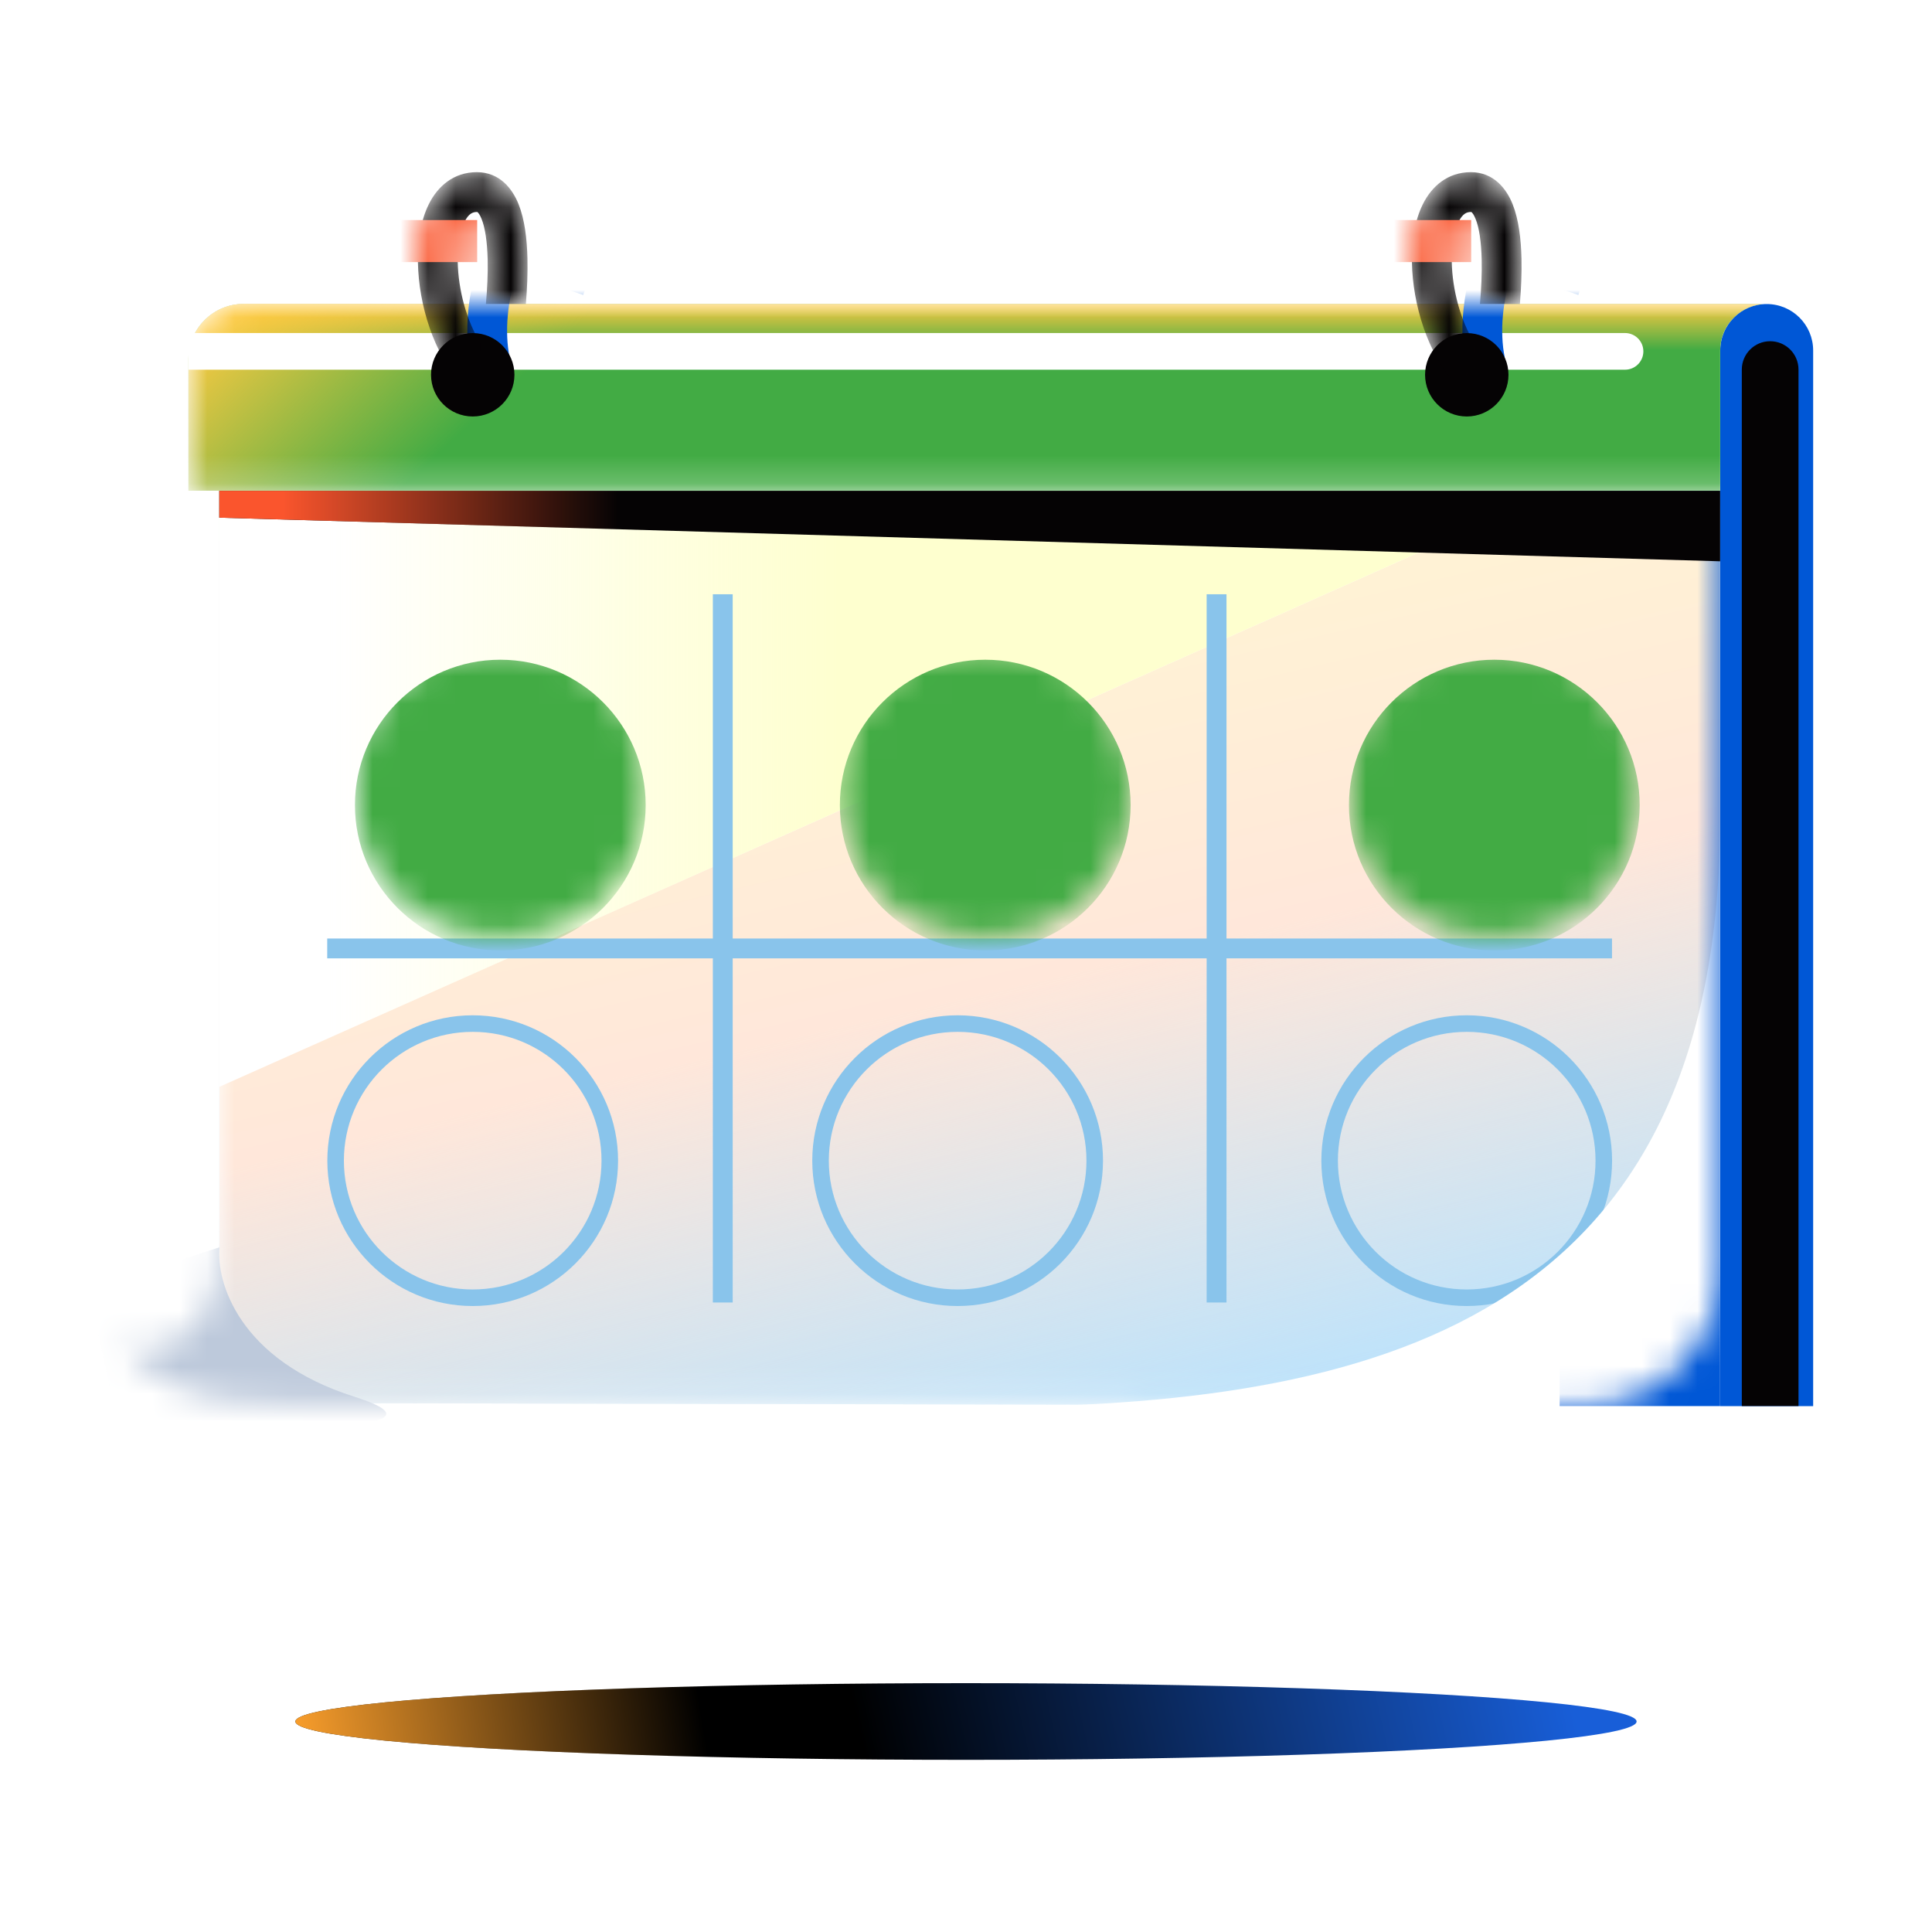
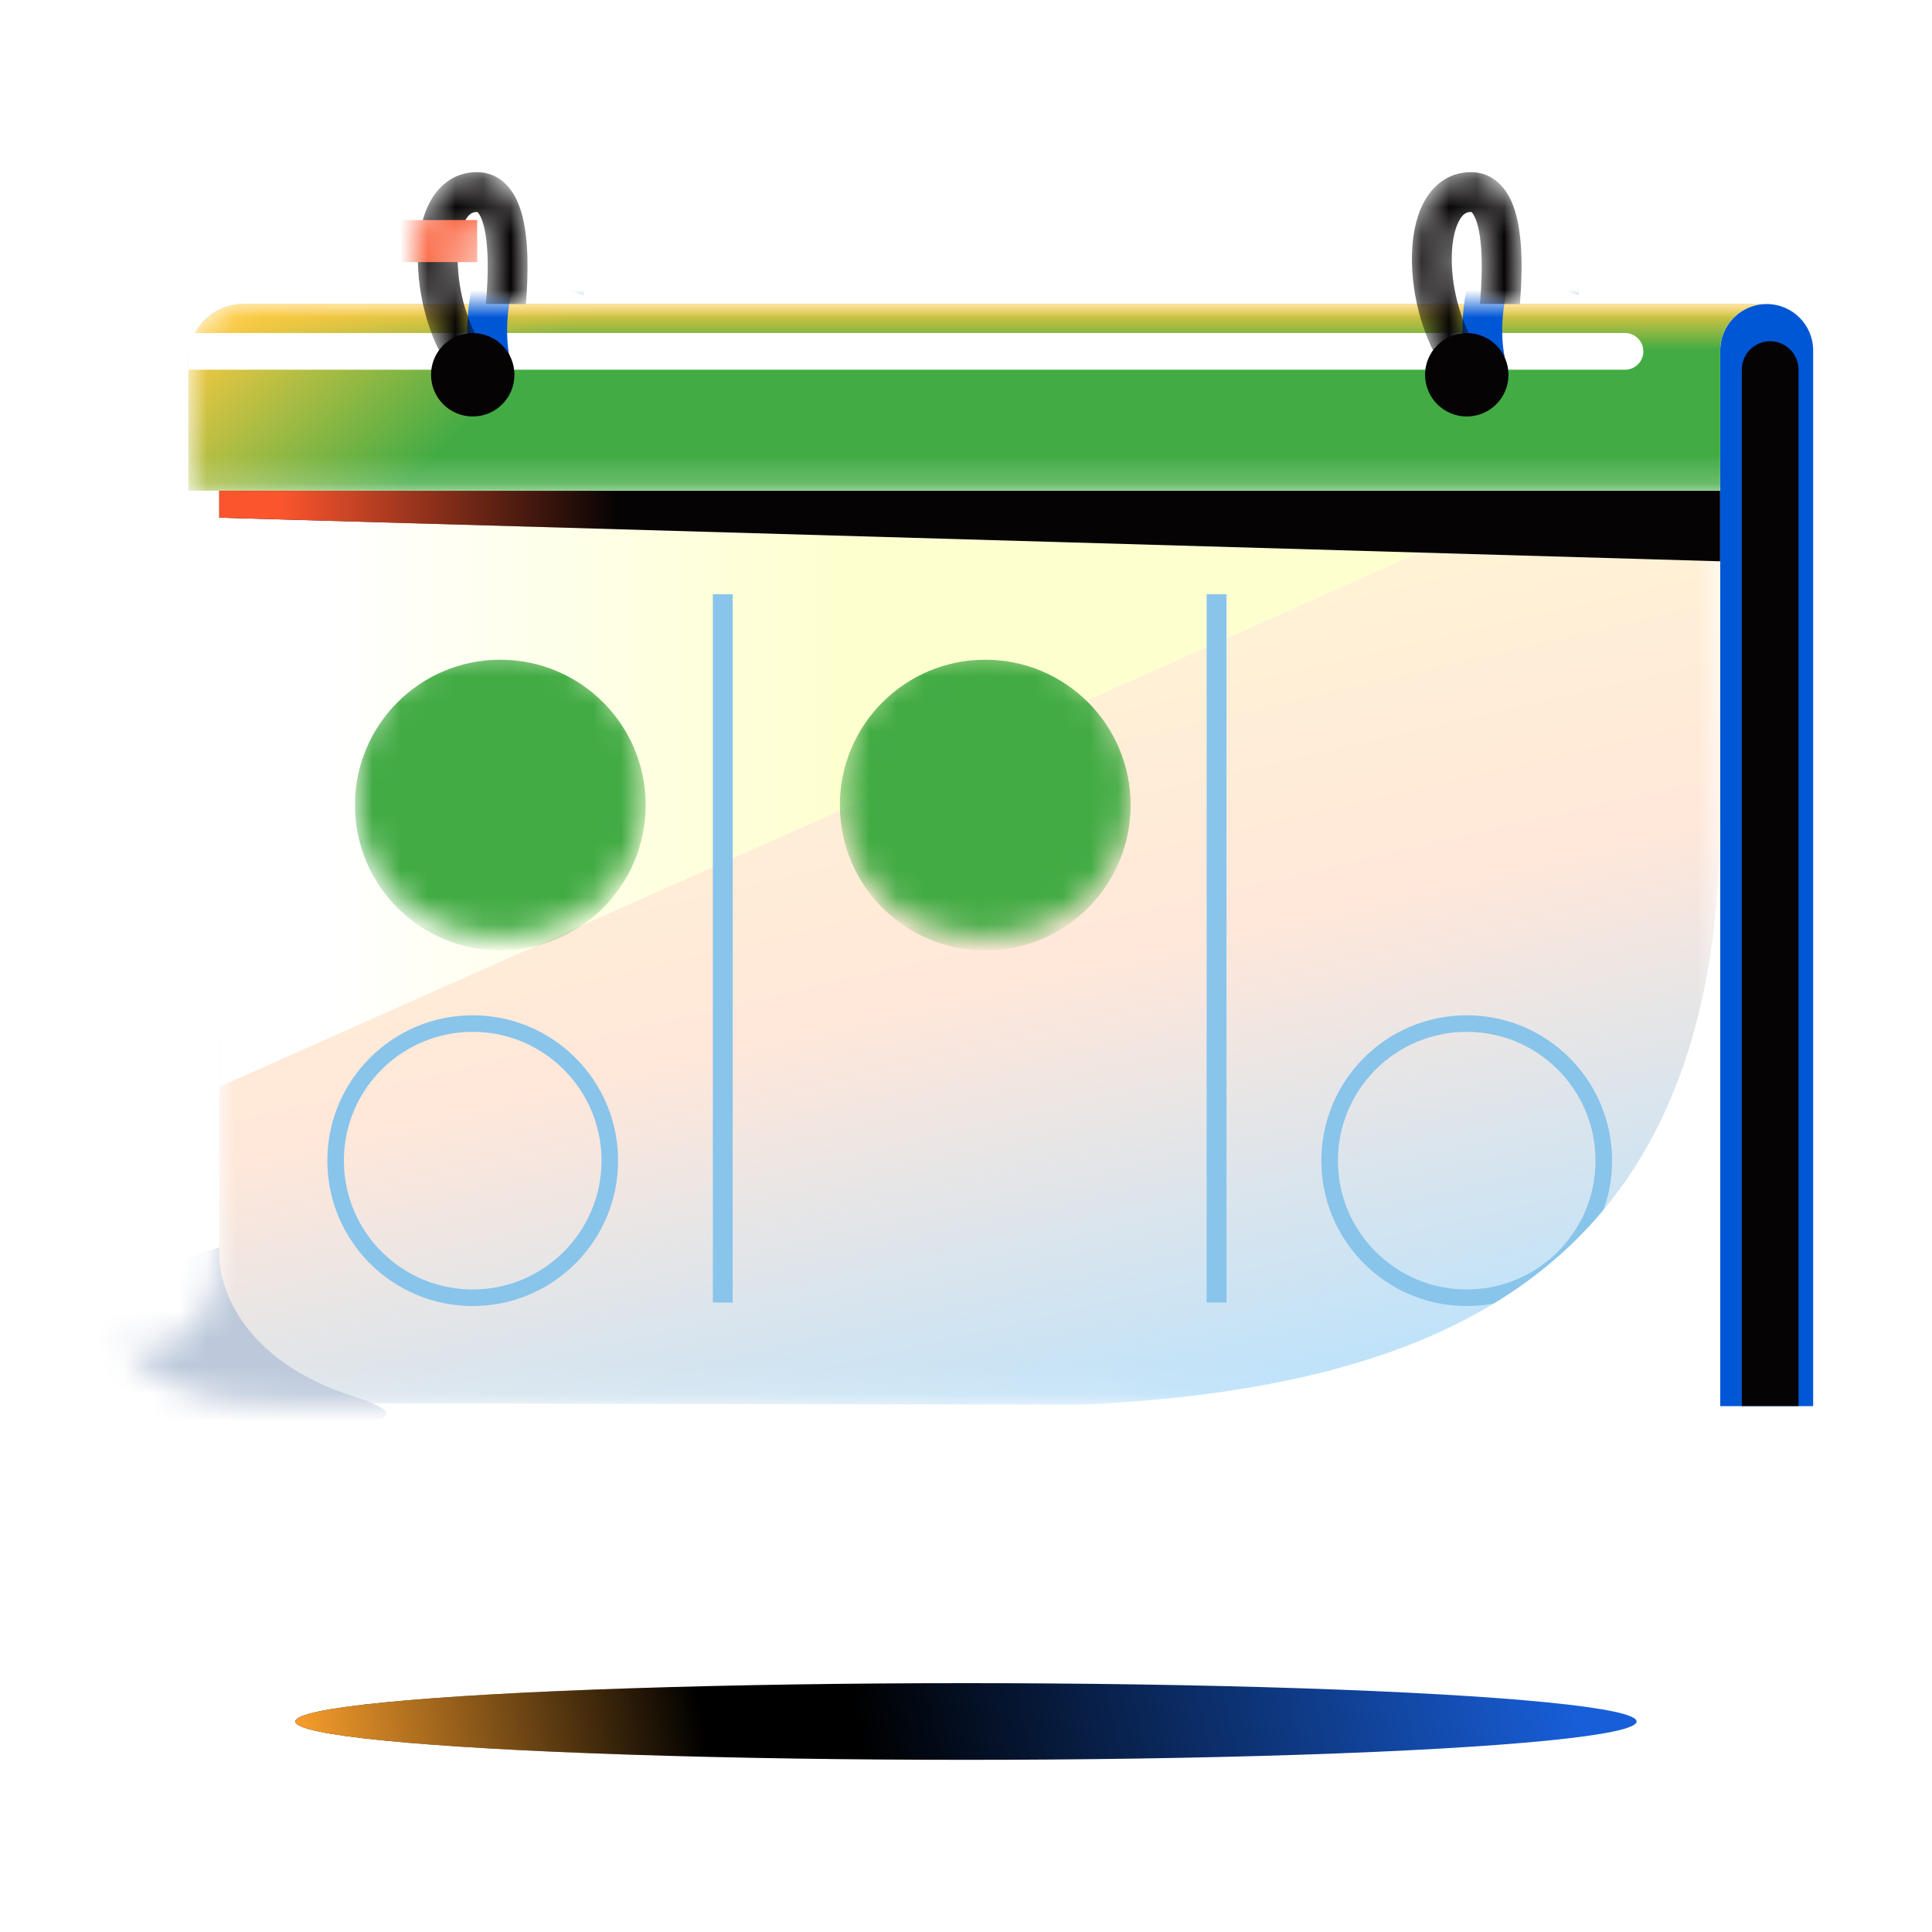
<svg xmlns="http://www.w3.org/2000/svg" width="70" height="70" viewBox="0 0 70 70" fill="none">
-   <rect x="56.508" y="17.781" width="5.815" height="33.164" fill="#0057D6" />
  <mask id="mask0_30526_235139" style="mask-type:alpha" maskUnits="userSpaceOnUse" x="4" y="17" width="59" height="34">
    <path d="M7.947 17.781H62.325V45.934C62.325 48.7 60.098 50.94 57.332 50.934C44.777 50.907 12.713 50.836 10.255 50.836C7.193 50.836 6.099 50.398 4.312 48.721C5.37 49.05 7.947 48.904 7.947 45.076C7.947 41.248 7.947 17.781 7.947 17.781Z" fill="white" />
  </mask>
  <g mask="url(#mask0_30526_235139)">
    <path d="M7.947 17.781H62.325V45.934C62.325 48.7 60.098 50.94 57.332 50.934C44.777 50.907 12.713 50.836 10.255 50.836C7.193 50.836 6.099 50.398 4.312 48.721C5.37 49.05 7.947 48.904 7.947 45.076C7.947 41.248 7.947 17.781 7.947 17.781Z" fill="#B5E2FF" />
    <path d="M7.947 17.781H62.325V45.934C62.325 48.7 60.098 50.94 57.332 50.934C44.777 50.907 12.713 50.836 10.255 50.836C7.193 50.836 6.099 50.398 4.312 48.721C5.37 49.05 7.947 48.904 7.947 45.076C7.947 41.248 7.947 17.781 7.947 17.781Z" fill="url(#paint0_linear_30526_235139)" />
    <path d="M7.945 17.781H53.004V19.307L7.945 39.379V17.781Z" fill="white" />
    <path d="M7.945 17.781H53.004V19.307L7.945 39.379V17.781Z" fill="url(#paint1_linear_30526_235139)" />
    <path d="M12.834 50.604C8.645 49.274 7.833 46.441 7.951 45.191L3.211 46.748L4.272 51.63C8.871 51.842 17.022 51.934 12.834 50.604Z" fill="#BDC9DB" />
    <circle cx="17.127" cy="42.053" r="4.967" stroke="#89C4EB" stroke-width="0.6" />
-     <circle cx="34.697" cy="42.053" r="4.967" stroke="#89C4EB" stroke-width="0.6" />
    <circle cx="53.142" cy="42.053" r="4.967" stroke="#89C4EB" stroke-width="0.6" />
    <path d="M62.326 29.578C62.326 47.857 49.903 50.986 35.18 50.986H62.326V29.578Z" fill="white" />
  </g>
  <rect x="25.828" y="21.531" width="0.719" height="25.661" fill="#89C4EB" />
-   <rect x="58.406" y="34.004" width="0.719" height="46.55" transform="rotate(90 58.406 34.004)" fill="#89C4EB" />
  <rect x="43.719" y="21.531" width="0.719" height="25.661" fill="#89C4EB" />
  <path d="M7.945 17.781H62.323V20.337L7.945 18.756V17.781Z" fill="#050304" />
  <path d="M7.945 17.781H62.323V20.337L7.945 18.756V17.781Z" fill="url(#paint2_linear_30526_235139)" />
  <path d="M62.328 12.699C62.328 11.769 63.082 11.016 64.011 11.016C64.941 11.016 65.694 11.769 65.694 12.699V50.946H62.328V12.699Z" fill="#0057D6" />
  <mask id="mask1_30526_235139" style="mask-type:alpha" maskUnits="userSpaceOnUse" x="6" y="11" width="60" height="7">
    <path d="M6.828 13.012C6.828 11.907 7.724 11.012 8.828 11.012H63.691C64.796 11.012 65.691 11.907 65.691 13.012V17.778H6.828V13.012Z" fill="white" />
  </mask>
  <g mask="url(#mask1_30526_235139)">
    <path d="M8.828 11.012C7.724 11.012 6.828 11.907 6.828 13.012V17.778H62.325V12.695C62.325 11.816 62.998 11.095 63.856 11.018C63.802 11.014 63.747 11.012 63.691 11.012H8.828Z" fill="#42AB44" />
    <path d="M8.828 11.012C7.724 11.012 6.828 11.907 6.828 13.012V17.778H62.325V12.695C62.325 11.816 62.998 11.095 63.856 11.018C63.802 11.014 63.747 11.012 63.691 11.012H8.828Z" fill="url(#paint3_linear_30526_235139)" />
    <path d="M8.828 11.012C7.724 11.012 6.828 11.907 6.828 13.012V17.778H62.325V12.695C62.325 11.816 62.998 11.095 63.856 11.018C63.802 11.014 63.747 11.012 63.691 11.012H8.828Z" fill="url(#paint4_linear_30526_235139)" />
    <path d="M6.828 12.066L58.878 12.066C59.245 12.066 59.542 12.364 59.542 12.731C59.542 13.097 59.245 13.395 58.878 13.395H6.828V12.066Z" fill="white" />
    <path d="M18.148 13.787L18.146 13.787L17.33 14.14C16.726 12.743 16.864 10.854 17.362 9.438C17.614 8.723 17.985 8.045 18.482 7.584C19 7.103 19.718 6.819 20.509 7.115C21.282 7.403 21.506 8.124 21.52 8.733C21.533 9.334 21.361 10.027 21.131 10.69L19.768 10.217C19.981 9.605 20.085 9.106 20.078 8.764C20.074 8.598 20.044 8.516 20.028 8.486L20.027 8.484C20.021 8.473 20.021 8.472 20.004 8.466C19.863 8.413 19.703 8.419 19.463 8.642C19.201 8.884 18.932 9.323 18.723 9.917C18.384 10.881 18.278 12.032 18.463 12.944L18.148 13.787Z" fill="#0057D6" />
    <path d="M54.203 13.787L54.201 13.787L53.385 14.14C52.78 12.743 52.919 10.854 53.417 9.438C53.668 8.723 54.039 8.045 54.537 7.584C55.055 7.103 55.772 6.819 56.563 7.115C57.336 7.403 57.561 8.124 57.575 8.733C57.588 9.334 57.416 10.027 57.186 10.69L55.823 10.217C56.035 9.605 56.14 9.106 56.132 8.764C56.129 8.598 56.099 8.516 56.083 8.486L56.081 8.484C56.076 8.473 56.075 8.472 56.059 8.466C55.917 8.413 55.758 8.419 55.518 8.642C55.256 8.884 54.987 9.323 54.778 9.917C54.439 10.881 54.333 12.032 54.518 12.944L54.203 13.787Z" fill="#0057D6" />
  </g>
  <path d="M63.109 13.39C63.109 12.823 63.569 12.363 64.136 12.363C64.703 12.363 65.163 12.823 65.163 13.39V50.943H63.109V13.39Z" fill="#050304" />
  <g filter="url(#filter0_d_30526_235139)">
    <mask id="mask2_30526_235139" style="mask-type:alpha" maskUnits="userSpaceOnUse" x="11" y="21" width="12" height="11">
      <circle cx="17.127" cy="26.67" r="5.267" fill="white" />
    </mask>
    <g mask="url(#mask2_30526_235139)">
      <g filter="url(#filter1_ii_30526_235139)">
        <circle cx="17.127" cy="26.67" r="5.267" fill="#42AB44" />
      </g>
    </g>
  </g>
  <g filter="url(#filter2_d_30526_235139)">
    <mask id="mask3_30526_235139" style="mask-type:alpha" maskUnits="userSpaceOnUse" x="29" y="21" width="11" height="11">
      <circle cx="34.697" cy="26.67" r="5.267" fill="white" />
    </mask>
    <g mask="url(#mask3_30526_235139)">
      <g filter="url(#filter3_ii_30526_235139)">
        <circle cx="34.697" cy="26.67" r="5.267" fill="#42AB44" />
      </g>
    </g>
  </g>
  <g filter="url(#filter4_d_30526_235139)">
    <mask id="mask4_30526_235139" style="mask-type:alpha" maskUnits="userSpaceOnUse" x="47" y="21" width="12" height="11">
-       <circle cx="53.142" cy="26.67" r="5.267" fill="white" />
-     </mask>
+       </mask>
    <g mask="url(#mask4_30526_235139)">
      <g filter="url(#filter5_ii_30526_235139)">
        <circle cx="53.142" cy="26.67" r="5.267" fill="#42AB44" />
      </g>
    </g>
  </g>
  <circle cx="1.511" cy="1.511" r="1.511" transform="matrix(1 0 0 -1 15.617 15.09)" fill="#050304" />
  <circle cx="1.511" cy="1.511" r="1.511" transform="matrix(1 0 0 -1 51.633 15.09)" fill="#050304" />
  <mask id="mask5_30526_235139" style="mask-type:alpha" maskUnits="userSpaceOnUse" x="15" y="6" width="5" height="8">
    <path d="M17.4 13.316L17.398 13.315L16.757 13.932C15.702 12.835 15.171 11.017 15.142 9.516C15.127 8.758 15.238 7.993 15.542 7.387C15.859 6.755 16.432 6.238 17.277 6.238C18.102 6.238 18.564 6.835 18.79 7.4C19.013 7.959 19.094 8.669 19.111 9.37C19.123 9.897 19.1 10.459 19.053 11.014H17.605C17.654 10.465 17.681 9.912 17.669 9.404C17.653 8.756 17.576 8.252 17.45 7.935C17.388 7.78 17.332 7.714 17.306 7.691L17.304 7.689C17.295 7.681 17.294 7.681 17.277 7.681C17.126 7.681 16.978 7.742 16.831 8.035C16.671 8.353 16.572 8.859 16.584 9.488C16.604 10.51 16.907 11.625 17.4 12.415V13.316Z" fill="white" />
  </mask>
  <g mask="url(#mask5_30526_235139)">
    <path d="M17.4 13.316L17.398 13.315L16.757 13.932C15.702 12.835 15.171 11.017 15.142 9.516C15.127 8.758 15.238 7.993 15.542 7.387C15.859 6.755 16.432 6.238 17.277 6.238C18.102 6.238 18.564 6.835 18.79 7.4C19.013 7.959 19.094 8.669 19.111 9.37C19.123 9.897 19.1 10.459 19.053 11.014H17.605C17.654 10.465 17.681 9.912 17.669 9.404C17.653 8.756 17.576 8.252 17.45 7.935C17.388 7.78 17.332 7.714 17.306 7.691L17.304 7.689C17.295 7.681 17.294 7.681 17.277 7.681C17.126 7.681 16.978 7.742 16.831 8.035C16.671 8.353 16.572 8.859 16.584 9.488C16.604 10.51 16.907 11.625 17.4 12.415V13.316Z" fill="#050304" />
    <rect x="14.297" y="7.973" width="2.992" height="1.523" fill="#FA552D" />
  </g>
  <mask id="mask6_30526_235139" style="mask-type:alpha" maskUnits="userSpaceOnUse" x="51" y="6" width="5" height="8">
    <path d="M53.416 13.316L53.414 13.315L52.772 13.932C51.717 12.835 51.186 11.017 51.157 9.516C51.143 8.758 51.253 7.993 51.558 7.387C51.875 6.755 52.448 6.238 53.292 6.238C54.117 6.238 54.58 6.835 54.806 7.4C55.028 7.959 55.11 8.669 55.127 9.37C55.139 9.897 55.115 10.459 55.069 11.014H53.621C53.67 10.465 53.696 9.912 53.684 9.404C53.669 8.756 53.592 8.252 53.465 7.935C53.404 7.78 53.347 7.714 53.322 7.691L53.32 7.689C53.311 7.681 53.31 7.681 53.292 7.681C53.141 7.681 52.994 7.742 52.847 8.035C52.687 8.353 52.588 8.859 52.6 9.488C52.62 10.51 52.923 11.625 53.416 12.415V13.316Z" fill="white" />
  </mask>
  <g mask="url(#mask6_30526_235139)">
    <path d="M53.416 13.316L53.414 13.315L52.772 13.932C51.717 12.835 51.186 11.017 51.157 9.516C51.143 8.758 51.253 7.993 51.558 7.387C51.875 6.755 52.448 6.238 53.292 6.238C54.117 6.238 54.58 6.835 54.806 7.4C55.028 7.959 55.11 8.669 55.127 9.37C55.139 9.897 55.115 10.459 55.069 11.014H53.621C53.67 10.465 53.696 9.912 53.684 9.404C53.669 8.756 53.592 8.252 53.465 7.935C53.404 7.78 53.347 7.714 53.322 7.691L53.32 7.689C53.311 7.681 53.31 7.681 53.292 7.681C53.141 7.681 52.994 7.742 52.847 8.035C52.687 8.353 52.588 8.859 52.6 9.488C52.62 10.51 52.923 11.625 53.416 12.415V13.316Z" fill="#050304" />
-     <rect x="50.312" y="7.973" width="2.992" height="1.523" fill="#FA552D" />
  </g>
  <ellipse cx="24.297" cy="1.389" rx="24.297" ry="1.389" transform="matrix(1 0 0 -1 10.703 63.762)" fill="url(#paint5_linear_30526_235139)" />
  <ellipse cx="24.297" cy="1.389" rx="24.297" ry="1.389" transform="matrix(1 0 0 -1 10.703 63.762)" fill="url(#paint6_linear_30526_235139)" />
  <defs>
    <filter id="filter0_d_30526_235139" x="11.859" y="21.402" width="12.531" height="13.535" filterUnits="userSpaceOnUse" color-interpolation-filters="sRGB">
      <feFlood flood-opacity="0" result="BackgroundImageFix" />
      <feColorMatrix in="SourceAlpha" type="matrix" values="0 0 0 0 0 0 0 0 0 0 0 0 0 0 0 0 0 0 127 0" result="hardAlpha" />
      <feOffset dx="1" dy="2" />
      <feGaussianBlur stdDeviation="0.5" />
      <feComposite in2="hardAlpha" operator="out" />
      <feColorMatrix type="matrix" values="0 0 0 0 0.636 0 0 0 0 0.748 0 0 0 0 0.829 0 0 0 1 0" />
      <feBlend mode="normal" in2="BackgroundImageFix" result="effect1_dropShadow_30526_235139" />
      <feBlend mode="normal" in="SourceGraphic" in2="effect1_dropShadow_30526_235139" result="shape" />
    </filter>
    <filter id="filter1_ii_30526_235139" x="11.359" y="20.902" width="11.531" height="12.035" filterUnits="userSpaceOnUse" color-interpolation-filters="sRGB">
      <feFlood flood-opacity="0" result="BackgroundImageFix" />
      <feBlend mode="normal" in="SourceGraphic" in2="BackgroundImageFix" result="shape" />
      <feColorMatrix in="SourceAlpha" type="matrix" values="0 0 0 0 0 0 0 0 0 0 0 0 0 0 0 0 0 0 127 0" result="hardAlpha" />
      <feOffset dx="-0.5" dy="-0.5" />
      <feGaussianBlur stdDeviation="0.5" />
      <feComposite in2="hardAlpha" operator="arithmetic" k2="-1" k3="1" />
      <feColorMatrix type="matrix" values="0 0 0 0 0 0 0 0 0 0.341 0 0 0 0 0.839 0 0 0 1 0" />
      <feBlend mode="normal" in2="shape" result="effect1_innerShadow_30526_235139" />
      <feColorMatrix in="SourceAlpha" type="matrix" values="0 0 0 0 0 0 0 0 0 0 0 0 0 0 0 0 0 0 127 0" result="hardAlpha" />
      <feOffset dx="0.5" dy="1" />
      <feGaussianBlur stdDeviation="0.5" />
      <feComposite in2="hardAlpha" operator="arithmetic" k2="-1" k3="1" />
      <feColorMatrix type="matrix" values="0 0 0 0 1 0 0 0 0 0.792 0 0 0 0 0.259 0 0 0 1 0" />
      <feBlend mode="normal" in2="effect1_innerShadow_30526_235139" result="effect2_innerShadow_30526_235139" />
    </filter>
    <filter id="filter2_d_30526_235139" x="29.43" y="21.402" width="12.531" height="13.535" filterUnits="userSpaceOnUse" color-interpolation-filters="sRGB">
      <feFlood flood-opacity="0" result="BackgroundImageFix" />
      <feColorMatrix in="SourceAlpha" type="matrix" values="0 0 0 0 0 0 0 0 0 0 0 0 0 0 0 0 0 0 127 0" result="hardAlpha" />
      <feOffset dx="1" dy="2" />
      <feGaussianBlur stdDeviation="0.5" />
      <feComposite in2="hardAlpha" operator="out" />
      <feColorMatrix type="matrix" values="0 0 0 0 0.636 0 0 0 0 0.748 0 0 0 0 0.829 0 0 0 1 0" />
      <feBlend mode="normal" in2="BackgroundImageFix" result="effect1_dropShadow_30526_235139" />
      <feBlend mode="normal" in="SourceGraphic" in2="effect1_dropShadow_30526_235139" result="shape" />
    </filter>
    <filter id="filter3_ii_30526_235139" x="28.93" y="20.902" width="11.531" height="12.035" filterUnits="userSpaceOnUse" color-interpolation-filters="sRGB">
      <feFlood flood-opacity="0" result="BackgroundImageFix" />
      <feBlend mode="normal" in="SourceGraphic" in2="BackgroundImageFix" result="shape" />
      <feColorMatrix in="SourceAlpha" type="matrix" values="0 0 0 0 0 0 0 0 0 0 0 0 0 0 0 0 0 0 127 0" result="hardAlpha" />
      <feOffset dx="-0.5" dy="-0.5" />
      <feGaussianBlur stdDeviation="0.5" />
      <feComposite in2="hardAlpha" operator="arithmetic" k2="-1" k3="1" />
      <feColorMatrix type="matrix" values="0 0 0 0 0 0 0 0 0 0.341 0 0 0 0 0.839 0 0 0 1 0" />
      <feBlend mode="normal" in2="shape" result="effect1_innerShadow_30526_235139" />
      <feColorMatrix in="SourceAlpha" type="matrix" values="0 0 0 0 0 0 0 0 0 0 0 0 0 0 0 0 0 0 127 0" result="hardAlpha" />
      <feOffset dx="0.5" dy="1" />
      <feGaussianBlur stdDeviation="0.5" />
      <feComposite in2="hardAlpha" operator="arithmetic" k2="-1" k3="1" />
      <feColorMatrix type="matrix" values="0 0 0 0 1 0 0 0 0 0.792 0 0 0 0 0.259 0 0 0 1 0" />
      <feBlend mode="normal" in2="effect1_innerShadow_30526_235139" result="effect2_innerShadow_30526_235139" />
    </filter>
    <filter id="filter4_d_30526_235139" x="47.875" y="21.402" width="12.531" height="13.535" filterUnits="userSpaceOnUse" color-interpolation-filters="sRGB">
      <feFlood flood-opacity="0" result="BackgroundImageFix" />
      <feColorMatrix in="SourceAlpha" type="matrix" values="0 0 0 0 0 0 0 0 0 0 0 0 0 0 0 0 0 0 127 0" result="hardAlpha" />
      <feOffset dx="1" dy="2" />
      <feGaussianBlur stdDeviation="0.5" />
      <feComposite in2="hardAlpha" operator="out" />
      <feColorMatrix type="matrix" values="0 0 0 0 0.636 0 0 0 0 0.748 0 0 0 0 0.829 0 0 0 1 0" />
      <feBlend mode="normal" in2="BackgroundImageFix" result="effect1_dropShadow_30526_235139" />
      <feBlend mode="normal" in="SourceGraphic" in2="effect1_dropShadow_30526_235139" result="shape" />
    </filter>
    <filter id="filter5_ii_30526_235139" x="47.375" y="20.902" width="11.531" height="12.035" filterUnits="userSpaceOnUse" color-interpolation-filters="sRGB">
      <feFlood flood-opacity="0" result="BackgroundImageFix" />
      <feBlend mode="normal" in="SourceGraphic" in2="BackgroundImageFix" result="shape" />
      <feColorMatrix in="SourceAlpha" type="matrix" values="0 0 0 0 0 0 0 0 0 0 0 0 0 0 0 0 0 0 127 0" result="hardAlpha" />
      <feOffset dx="-0.5" dy="-0.5" />
      <feGaussianBlur stdDeviation="0.5" />
      <feComposite in2="hardAlpha" operator="arithmetic" k2="-1" k3="1" />
      <feColorMatrix type="matrix" values="0 0 0 0 0 0 0 0 0 0.341 0 0 0 0 0.839 0 0 0 1 0" />
      <feBlend mode="normal" in2="shape" result="effect1_innerShadow_30526_235139" />
      <feColorMatrix in="SourceAlpha" type="matrix" values="0 0 0 0 0 0 0 0 0 0 0 0 0 0 0 0 0 0 127 0" result="hardAlpha" />
      <feOffset dx="0.5" dy="1" />
      <feGaussianBlur stdDeviation="0.5" />
      <feComposite in2="hardAlpha" operator="arithmetic" k2="-1" k3="1" />
      <feColorMatrix type="matrix" values="0 0 0 0 1 0 0 0 0 0.792 0 0 0 0 0.259 0 0 0 1 0" />
      <feBlend mode="normal" in2="effect1_innerShadow_30526_235139" result="effect2_innerShadow_30526_235139" />
    </filter>
    <linearGradient id="paint0_linear_30526_235139" x1="4.312" y1="17.781" x2="14.146" y2="60.152" gradientUnits="userSpaceOnUse">
      <stop stop-color="#FEFFCF" />
      <stop offset="0.569" stop-color="#FFE7DA" />
      <stop offset="1" stop-color="#FFE7DA" stop-opacity="0" />
    </linearGradient>
    <linearGradient id="paint1_linear_30526_235139" x1="30.475" y1="36.82" x2="11.933" y2="36.82" gradientUnits="userSpaceOnUse">
      <stop stop-color="#FEFFCF" />
      <stop offset="1" stop-color="#FEFFCF" stop-opacity="0" />
    </linearGradient>
    <linearGradient id="paint2_linear_30526_235139" x1="10.247" y1="20.337" x2="22.394" y2="20.337" gradientUnits="userSpaceOnUse">
      <stop stop-color="#FA552D" />
      <stop offset="1" stop-color="#FA552D" stop-opacity="0" />
    </linearGradient>
    <linearGradient id="paint3_linear_30526_235139" x1="35.342" y1="11.012" x2="35.342" y2="12.686" gradientUnits="userSpaceOnUse">
      <stop stop-color="#FFCA42" />
      <stop offset="1" stop-color="#FFCA42" stop-opacity="0" />
    </linearGradient>
    <linearGradient id="paint4_linear_30526_235139" x1="8.178" y1="11.012" x2="14.459" y2="17.778" gradientUnits="userSpaceOnUse">
      <stop stop-color="#FFCA42" />
      <stop offset="1" stop-color="#FFCA42" stop-opacity="0" />
    </linearGradient>
    <linearGradient id="paint5_linear_30526_235139" x1="20.896" y1="-1.035" x2="45.684" y2="4.625" gradientUnits="userSpaceOnUse">
      <stop />
      <stop offset="1" stop-color="#185ED8" />
    </linearGradient>
    <linearGradient id="paint6_linear_30526_235139" x1="1.17927e-06" y1="-0.844" x2="14.733" y2="1.545" gradientUnits="userSpaceOnUse">
      <stop stop-color="#FEA12D" />
      <stop offset="1" stop-color="#FEA12D" stop-opacity="0" />
    </linearGradient>
  </defs>
</svg>